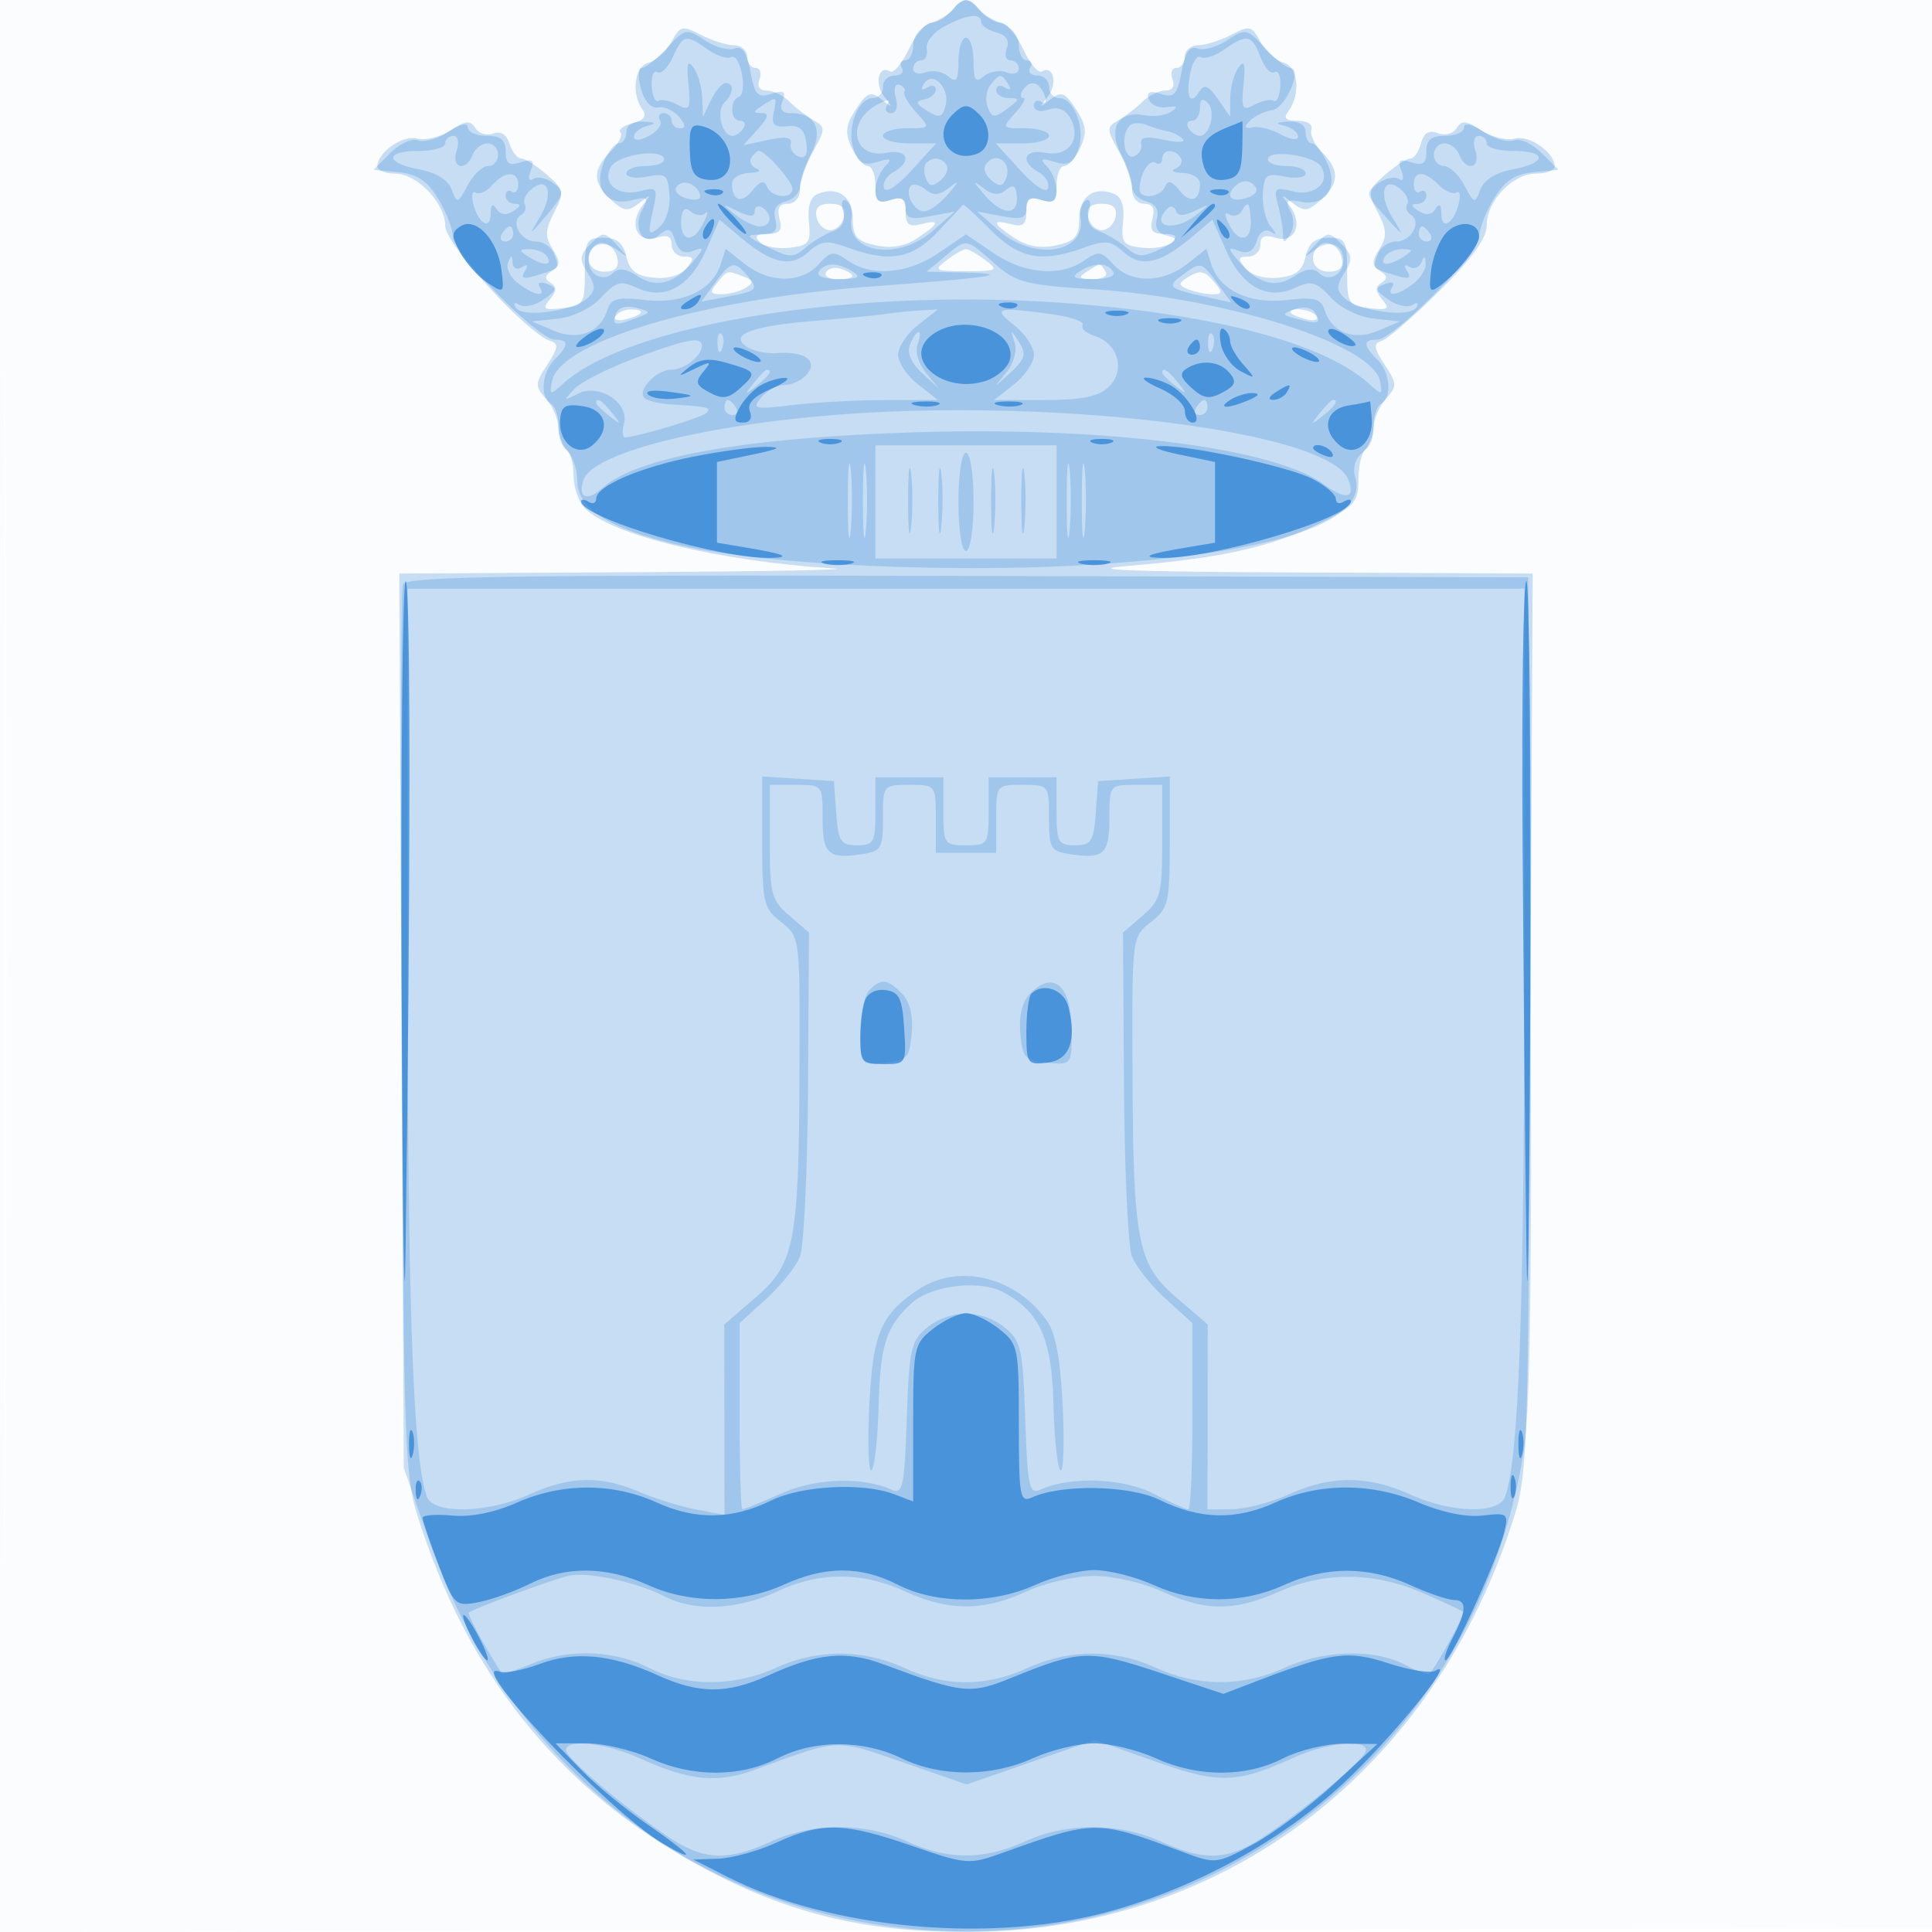
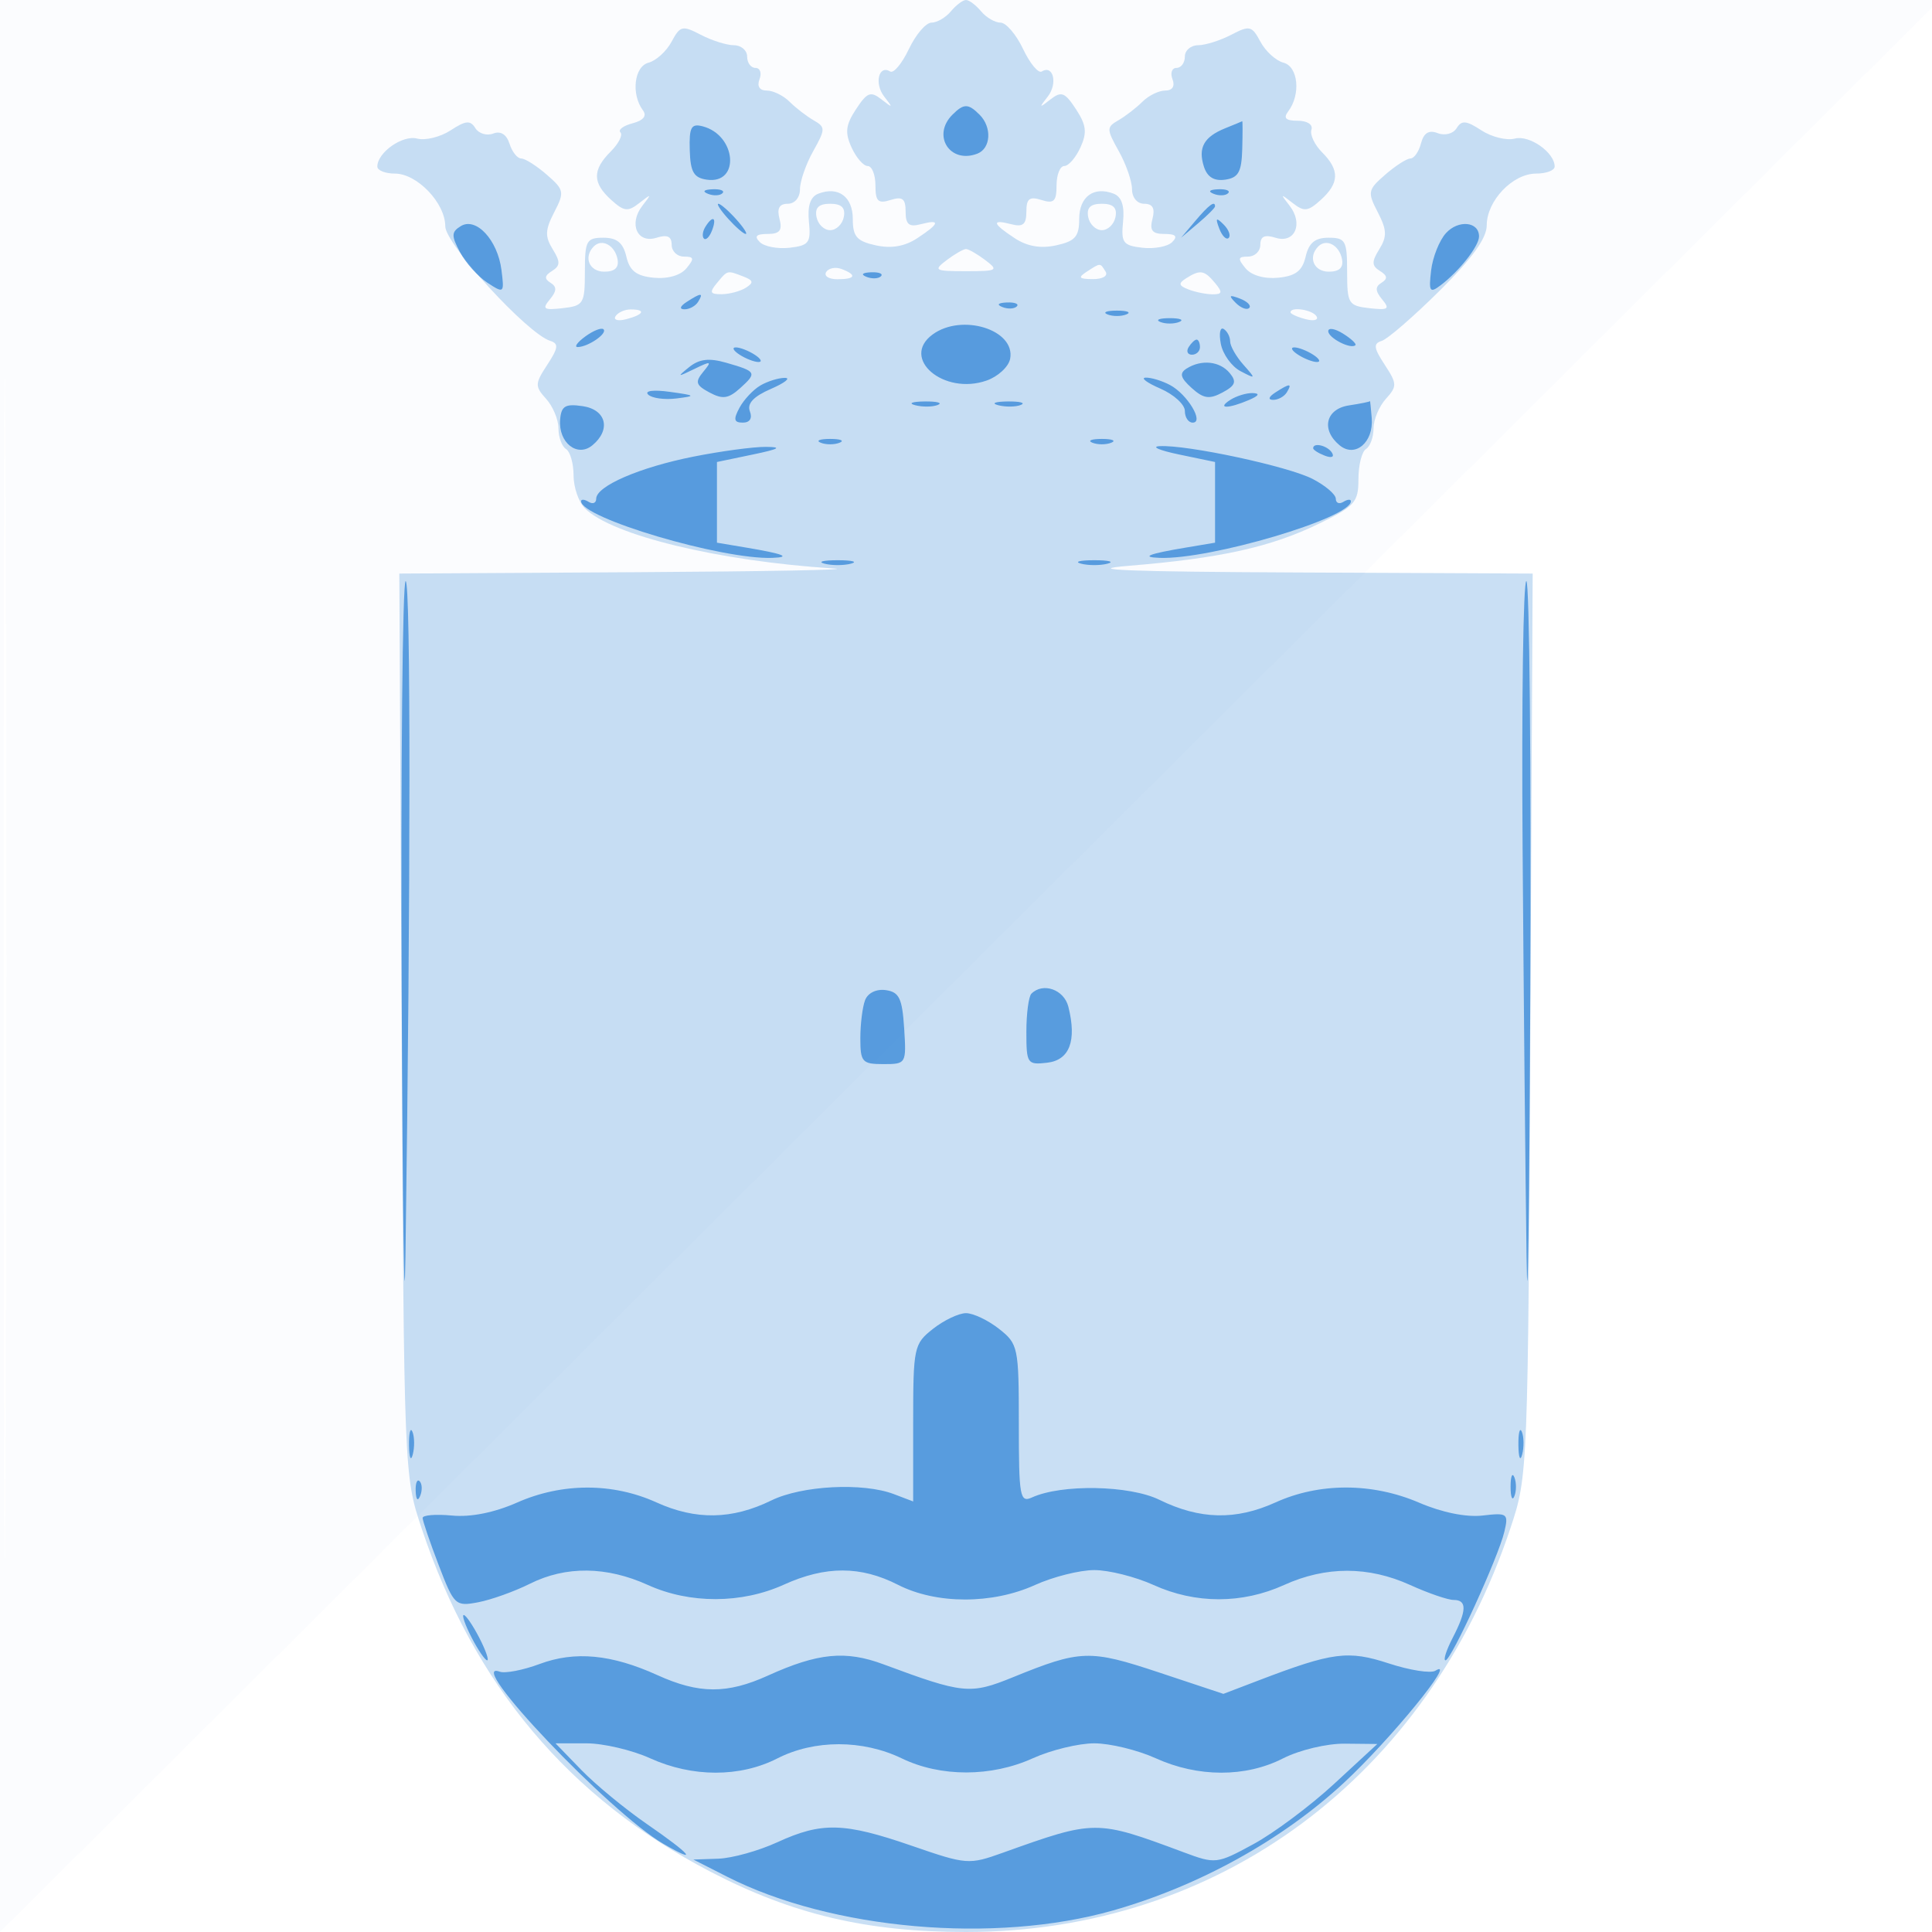
<svg xmlns="http://www.w3.org/2000/svg" width="256" height="256">
-   <path fill="#1976D2" fill-opacity=".016" fill-rule="evenodd" d="M0 128.004v128.004l128.25-.254 128.25-.254.254-127.75L257.008 0H0zm.485.496c0 70.4.119 99.053.265 63.672s.146-92.98 0-128S.485 58.1.485 128.5" />
+   <path fill="#1976D2" fill-opacity=".016" fill-rule="evenodd" d="M0 128.004v128.004L257.008 0H0zm.485.496c0 70.4.119 99.053.265 63.672s.146-92.98 0-128S.485 58.1.485 128.5" />
  <path fill="#1976D2" fill-opacity=".231" fill-rule="evenodd" d="M126 1.5c-.685.825-1.844 1.5-2.576 1.5-.731 0-2.076 1.571-2.987 3.491s-2.026 3.263-2.478 2.984c-1.529-.945-2.14 1.602-.795 3.319 1.192 1.522 1.154 1.564-.347.389-1.453-1.137-1.917-.96-3.392 1.291-1.374 2.097-1.489 3.09-.588 5.067.616 1.352 1.58 2.459 2.142 2.459S116 23.155 116 24.567c0 2.113.355 2.455 2 1.933 1.583-.503 2-.18 2 1.549 0 1.692.451 2.066 2 1.661 2.67-.698 2.522-.098-.459 1.855-1.665 1.091-3.443 1.396-5.5.944-2.509-.551-3.041-1.16-3.041-3.481 0-2.965-1.918-4.38-4.562-3.366-1.059.407-1.461 1.602-1.25 3.719.278 2.78 0 3.155-2.56 3.447-1.579.181-3.357-.157-3.95-.75-.771-.771-.478-1.078 1.028-1.078 1.614 0 1.985-.467 1.584-2-.364-1.391-.031-2 1.093-2 .928 0 1.617-.818 1.617-1.919 0-1.055.787-3.326 1.75-5.045 1.644-2.937 1.647-3.186.049-4.103-.935-.538-2.365-1.642-3.178-2.455S102.45 12 101.603 12c-.958 0-1.323-.567-.965-1.5.317-.825.078-1.5-.531-1.5S99 8.325 99 7.5s-.787-1.503-1.75-1.506-2.939-.627-4.393-1.385c-2.437-1.272-2.738-1.2-3.873.922-.678 1.265-2.052 2.515-3.054 2.777-1.901.497-2.328 4.187-.732 6.32.546.729.057 1.333-1.383 1.71-1.225.321-1.947.863-1.605 1.206s-.239 1.485-1.293 2.539c-2.441 2.441-2.424 4.149.064 6.4 1.715 1.552 2.219 1.606 3.75.405 1.605-1.259 1.642-1.227.407.349-1.881 2.399-.713 5.08 1.857 4.265 1.425-.453 2.005-.183 2.005.931 0 .862.73 1.567 1.622 1.567 1.353 0 1.409.258.336 1.551-.779.939-2.49 1.432-4.334 1.25-2.305-.228-3.187-.909-3.63-2.801-.427-1.829-1.243-2.5-3.039-2.5-2.243 0-2.455.389-2.455 4.5 0 4.238-.171 4.52-2.943 4.835-2.515.286-2.763.118-1.701-1.161.928-1.119.95-1.676.086-2.21-.843-.521-.789-.942.201-1.558 1.109-.69 1.125-1.219.089-2.891-1.04-1.677-1.003-2.557.203-4.89 1.385-2.677 1.326-2.972-.989-4.985C71.092 21.963 69.569 21 69.06 21s-1.204-.877-1.544-1.949c-.396-1.248-1.176-1.735-2.168-1.354-.852.327-1.916.002-2.364-.722-.659-1.067-1.279-1.012-3.271.294-1.352.886-3.349 1.378-4.437 1.093C53.34 17.856 50 20.203 50 22.071c0 .511 1.047.929 2.326.929C55.27 23 59 26.902 59 29.981c0 2.351 10.889 14.242 13.903 15.183 1.151.36 1.083.928-.381 3.163-1.654 2.523-1.665 2.857-.154 4.527.898.992 1.632 2.754 1.632 3.916s.45 2.39 1 2.73 1 1.909 1 3.488.675 3.544 1.499 4.368c3.582 3.582 17.802 7.016 33.001 7.97 2.75.172-9.082.395-26.294.494L52.912 76l.309 59.75c.308 59.528.318 59.776 2.643 66.75 6.93 20.788 19.513 35.75 38.275 45.511C105.034 253.68 114.869 256 128 256c33.488 0 61.138-20.506 72.136-53.5 2.325-6.974 2.335-7.222 2.643-66.75l.309-59.75-31.294-.143c-22.342-.101-28.679-.357-22.154-.893 12.066-.992 18.734-2.469 25.11-5.563 4.79-2.325 5.25-2.843 5.25-5.916 0-1.852.45-3.645 1-3.985s1-1.569 1-2.73.734-2.924 1.632-3.916c1.511-1.67 1.5-2.004-.154-4.527-1.464-2.235-1.532-2.803-.381-3.163.771-.241 4.216-3.226 7.653-6.634 4.318-4.282 6.25-6.963 6.25-8.675 0-3.25 3.439-6.855 6.539-6.855 1.354 0 2.461-.418 2.461-.929 0-1.868-3.34-4.215-5.276-3.709-1.088.285-3.085-.207-4.437-1.093-1.992-1.306-2.612-1.361-3.271-.294-.461.745-1.549 1.035-2.508.667-1.178-.453-1.853-.04-2.217 1.354-.288 1.102-.918 2.004-1.4 2.004s-1.983.963-3.337 2.14c-2.315 2.013-2.374 2.308-.989 4.985 1.206 2.333 1.243 3.213.203 4.89-1.036 1.672-1.02 2.201.089 2.891.99.616 1.044 1.037.201 1.558-.864.534-.842 1.091.086 2.21 1.062 1.279.814 1.447-1.701 1.161-2.772-.315-2.943-.597-2.943-4.835 0-4.111-.212-4.5-2.455-4.5-1.796 0-2.612.671-3.039 2.5-.443 1.892-1.325 2.573-3.63 2.801-1.844.182-3.555-.311-4.334-1.25-1.073-1.293-1.017-1.551.336-1.551.892 0 1.622-.705 1.622-1.567 0-1.114.58-1.384 2.005-.931 2.57.815 3.738-1.866 1.857-4.265-1.235-1.576-1.198-1.608.407-.349 1.531 1.201 2.035 1.147 3.75-.405 2.46-2.226 2.506-3.958.169-6.295-.997-.997-1.635-2.347-1.417-3 .226-.678-.552-1.188-1.81-1.188-1.602 0-1.947-.342-1.26-1.25 1.684-2.227 1.322-5.931-.631-6.442-1.002-.262-2.376-1.512-3.054-2.777-1.135-2.122-1.436-2.194-3.873-.922-1.454.758-3.43 1.381-4.393 1.385-.963.003-1.75.681-1.75 1.506s-.498 1.5-1.107 1.5-.848.675-.531 1.5c.358.933-.007 1.5-.965 1.5-.847 0-2.205.665-3.018 1.478s-2.243 1.917-3.178 2.455c-1.598.917-1.595 1.166.049 4.103.963 1.719 1.75 3.99 1.75 5.045 0 1.101.689 1.919 1.617 1.919 1.124 0 1.457.609 1.093 2-.401 1.533-.03 2 1.584 2 1.506 0 1.799.307 1.028 1.078-.593.593-2.371.931-3.95.75-2.56-.292-2.838-.667-2.56-3.447.211-2.117-.191-3.312-1.25-3.719-2.644-1.014-4.562.401-4.562 3.366 0 2.321-.532 2.93-3.041 3.481-2.057.452-3.835.147-5.5-.944-2.981-1.953-3.129-2.553-.459-1.855 1.549.405 2 .031 2-1.661 0-1.729.417-2.052 2-1.549 1.645.522 2 .18 2-1.933 0-1.412.46-2.567 1.021-2.567.562 0 1.526-1.107 2.142-2.459.901-1.977.786-2.97-.588-5.067-1.475-2.251-1.939-2.428-3.392-1.291-1.501 1.175-1.539 1.133-.347-.389 1.345-1.717.734-4.264-.795-3.319-.452.279-1.567-1.064-2.478-2.984S133.307 3 132.576 3s-1.891-.675-2.576-1.5-1.585-1.5-2-1.5-1.315.675-2 1.5m-17.81 27.25c.186.962 1 1.75 1.81 1.75s1.624-.788 1.81-1.75c.236-1.228-.304-1.75-1.81-1.75s-2.046.522-1.81 1.75m36 0c.186.962 1 1.75 1.81 1.75s1.624-.788 1.81-1.75c.236-1.228-.304-1.75-1.81-1.75s-2.046.522-1.81 1.75m-65.502 3.896C77.272 34.061 78.073 36 80.073 36c1.398 0 1.968-.543 1.75-1.667-.357-1.841-2.064-2.759-3.135-1.687m96 0c-1.416 1.415-.615 3.354 1.385 3.354 1.398 0 1.968-.543 1.75-1.667-.357-1.841-2.064-2.759-3.135-1.687m-49.247 1.822c-1.799 1.361-1.612 1.468 2.559 1.468s4.358-.107 2.559-1.468C129.491 33.661 128.34 33 128 33s-1.491.661-2.559 1.468m-15.968 1.576c-.325.526.336.956 1.468.956 2.415 0 2.658-.556.591-1.349-.807-.31-1.734-.133-2.059.393M144 36c-1.207.78-1.049.972.809.985 1.288.008 2.036-.427 1.691-.985-.743-1.202-.639-1.202-2.5 0m-49 1.5c-1.031 1.243-.924 1.497.628 1.485 1.029-.009 2.472-.396 3.206-.861 1.064-.675.997-.975-.332-1.485-2.185-.838-2.068-.867-3.502.861m62.166-.624c-1.064.675-.997.975.332 1.485.916.351 2.359.639 3.206.639 1.256 0 1.311-.277.296-1.5-1.423-1.714-1.972-1.804-3.834-.624m-75.608 5.031c-.309.498.34.671 1.441.383 2.335-.611 2.63-1.29.56-1.29-.793 0-1.693.408-2.001.907M171 41.383c0 .211.901.619 2.001.907 1.101.288 1.75.115 1.441-.383-.538-.871-3.442-1.313-3.442-.524" />
-   <path fill="#1976D2" fill-opacity=".217" fill-rule="evenodd" d="M126.462 1.062c-.361.584-1.738 1.472-3.059 1.975-1.445.549-2.403 1.72-2.403 2.938C121 7.089 120.523 8 119.941 8s-.781.45-.441 1-.084 1-.941 1-1.559.675-1.559 1.5-.603 1.5-1.339 1.5c-2.006 0-3.533 4.114-2.532 6.819.677 1.83 1.334 2.176 3.114 1.638 1.842-.556 2.027-.44 1.007.631-.687.721-1.25 2.152-1.25 3.179 0 1.413.487 1.713 2 1.233 1.462-.464 2-.18 2 1.058 0 1.367.624 1.575 3.25 1.084l3.25-.609-2.806 2.484c-4.673 4.136-11.649 3.059-10.871-1.678.15-.914-.157-1.927-.682-2.252-.54-.333-.728.275-.434 1.399.351 1.345-.084 2.205-1.344 2.654-1.024.365-2.659 1.348-3.632 2.184-1.585 1.363-2.105 1.354-5-.088-2.947-1.466-3.023-1.614-.864-1.672 1.825-.049 2.252-.501 1.866-1.978-.339-1.296.107-2.072 1.383-2.406 1.036-.271 1.884-1.158 1.884-1.972s.656-2.745 1.459-4.291c1.647-3.175.592-5.417-2.55-5.417-1.289 0-1.659-.488-1.226-1.615.489-1.276.178-1.476-1.477-.95-1.799.571-2.193.152-2.774-2.945-.481-2.565-1.091-3.451-2.107-3.061-.786.302-2.564-.194-3.949-1.102-2.425-1.589-2.613-1.551-4.988 1.011C87.03 7.802 85.526 9 85.046 9s-.533 1.238-.117 2.75c.46 1.676 1.351 2.647 2.28 2.487.838-.145 2.089.418 2.78 1.25.863 1.039.905 1.513.133 1.513-.617 0-1.122-.45-1.122-1s-.477-1-1.059-1-.795.427-.472.95-.326 1.438-1.441 2.035c-1.213.649-2.028.699-2.028.124 0-.53.787-1.168 1.75-1.42 1.317-.344 1.193-.486-.5-.573-1.385-.071-2.25.461-2.25 1.384 0 .825-.461 1.5-1.025 1.5s-1.473 1.18-2.021 2.622c-1.307 3.437.464 5.741 3.774 4.91 2.064-.518 2.248-.355 1.394 1.24-1.394 2.605.206 5.031 2.218 3.361 1.227-1.019 1.604-.883 2.127.763.435 1.372 1.17 1.802 2.334 1.366 1.502-.563 1.534-.434.281 1.105-2.594 3.187-5.003 3.915-7.514 2.269-1.602-1.049-2.616-1.188-3.346-.458C79.959 37.441 78 36.42 78 34.5c0-2.121 1.896-2.816 3.794-1.391 1.522 1.143 1.517 1.076-.044-.628-1.659-1.81-1.84-1.82-3.48-.179-1.481 1.48-1.54 2.036-.413 3.841 1.093 1.75 1.09 2.323-.019 3.358-1.846 1.722-8.634 2.638-9.474 1.279-.402-.651-.209-.802.48-.377.634.392 2.074.068 3.199-.721 1.768-1.238 1.83-1.517.45-2.046-.925-.355-1.34-.197-.986.375.88 1.424-.698 1.159-2.861-.479-1.02-.773-1.618-1.996-1.329-2.719.431-1.077.539-1.078.604-.004.044.727.592.992 1.234.596.75-.464.881-.272.374.548-.584.945-.184 1.078 1.596.53 3.059-.942 3.032-.909 2.292-2.84C73.07 32.739 71.982 32 71 32c-2.007 0-3.439-2.611-1.94-3.537.535-.331.745-.969.467-1.419-.278-.449.125-1.34.895-1.979 2.249-1.867 2.99.627 1.109 3.729-1.524 2.512-1.459 2.491.912-.294 2.32-2.726 2.403-3.111.908-4.218-.905-.67-2.106-.934-2.668-.586-.628.388-.766-.036-.359-1.097.53-1.382.263-1.603-1.33-1.097-1.553.493-1.994.176-1.994-1.435C67 18.529 66.36 18 64.5 18c-1.375 0-2.5-.502-2.5-1.115 0-.671-1.027-.442-2.581.576-1.419.93-3.229 1.442-4.022 1.138s-2.445.449-3.67 1.674L49.5 22.5l3.306.318c2.461.236 3.801 1.13 5.246 3.5 1.067 1.75 1.942 4.008 1.944 5.018C60.001 33.516 71.355 45 73.507 45c1.892 0 1.89.746-.007 2.643-1.71 1.71-1.986 4.939-.5 5.857.55.34 1 1.626 1 2.859s.563 2.806 1.25 3.497 1.25 2.445 1.25 3.899c0 3.772 4.653 6.557 14.513 8.687 10.928 2.361 34.114 3.462 51.987 2.468 25.379-1.411 38.497-5.617 36.56-11.721-.357-1.126.019-2.424.917-3.17.838-.695 1.523-2.307 1.523-3.582 0-1.276.45-2.597 1-2.937 1.486-.918 1.21-4.147-.5-5.857-1.897-1.897-1.899-2.643-.007-2.643 2.152 0 13.506-11.484 13.511-13.664.002-1.01.877-3.268 1.944-5.018 1.445-2.37 2.785-3.264 5.246-3.5l3.306-.318-2.227-2.227c-1.225-1.225-2.876-1.979-3.67-1.674-.793.304-2.603-.208-4.022-1.138-1.554-1.018-2.581-1.247-2.581-.576 0 .613-1.125 1.115-2.5 1.115-1.86 0-2.5.529-2.5 2.067 0 1.611-.441 1.928-1.994 1.435-1.593-.506-1.86-.285-1.33 1.097.407 1.061.269 1.485-.359 1.097-.562-.348-1.813-.054-2.779.653-1.643 1.201-1.583 1.476.916 4.218 2.633 2.889 2.649 2.893 1.023.227-1.889-3.099-1.151-5.598 1.101-3.729.77.639 1.173 1.53.895 1.979s-.068 1.088.467 1.419c1.499.926.067 3.537-1.94 3.537-.982 0-2.07.739-2.417 1.643-.74 1.931-.767 1.898 2.292 2.84 1.78.548 2.18.415 1.596-.53-.485-.784-.375-1.012.289-.601.588.363 1.297.095 1.576-.596.373-.925.527-.89.585.134.043.764-.708 1.987-1.671 2.718-2.073 1.574-3.62 1.8-2.757.403.354-.572-.061-.73-.986-.375-1.38.529-1.318.808.45 2.046 1.125.789 2.565 1.113 3.199.721.689-.425.882-.274.48.377-.84 1.359-7.628.443-9.474-1.279-1.109-1.035-1.112-1.608-.019-3.358 1.127-1.805 1.068-2.361-.413-3.841-1.64-1.641-1.821-1.631-3.48.179-1.561 1.704-1.566 1.771-.044.628 1.898-1.425 3.794-.73 3.794 1.391 0 1.92-1.959 2.941-3.222 1.678-.73-.73-1.744-.591-3.346.458-2.511 1.646-4.92.918-7.514-2.269-1.253-1.539-1.221-1.668.281-1.105 1.157.433 1.897.01 2.322-1.328.369-1.164 1.103-1.675 1.801-1.257.898.539.902.364.016-.735-.639-.793-1.089-2.713-1-4.266.145-2.522.456-2.765 2.912-2.275 1.512.302 2.75.11 2.75-.426S171.875 22 170.5 22s-2.5-.398-2.5-.884c0-1.386 6.112-.552 7.048.961 1.305 2.112-.9 3.998-3.818 3.266-2.297-.577-2.479-.408-1.899 1.76.353 1.318.655 3.072.671 3.897.025 1.294.154 1.302.944.054.537-.849.549-2.13.028-3.103-.726-1.356-.476-1.578 1.38-1.224 3.327.636 5.016-1.821 3.515-5.115-.654-1.437-1.568-2.612-2.03-2.612s-.839-.675-.839-1.5c0-.923-.865-1.455-2.25-1.384-1.693.087-1.817.229-.5.573.963.252 1.75.89 1.75 1.42 0 .531-1.006.405-2.25-.284-1.238-.684-2.925-1.113-3.75-.951-1.115.218-1.213-.003-.381-.86.616-.634 1.944-1.274 2.952-1.422 1.81-.265 4.08-5.592 2.383-5.592-.48 0-1.984-1.198-3.342-2.662-2.375-2.562-2.563-2.6-4.988-1.011-1.385.908-3.163 1.404-3.949 1.102-1.016-.39-1.626.496-2.107 3.061-.577 3.077-.982 3.513-2.741 2.955-1.484-.471-1.931-.274-1.592.7.26.745 1.326 1.224 2.369 1.063 1.385-.213 1.542-.051.581.599-.723.49-2.325.698-3.56.462-3.433-.657-4.859 1.725-3.084 5.148.803 1.546 1.459 3.477 1.459 4.291s.848 1.701 1.884 1.972c1.237.323 1.72 1.118 1.407 2.315-.313 1.198.155 1.967 1.366 2.244 1.553.355 1.411.63-.903 1.75-2.337 1.131-3.007 1.104-4.5-.178-.965-.829-2.593-1.806-3.617-2.171-1.26-.449-1.695-1.309-1.344-2.654.294-1.124.106-1.732-.434-1.399-.525.325-.832 1.338-.682 2.252.778 4.737-6.198 5.814-10.871 1.678l-2.806-2.484 3.25.609c2.626.491 3.25.283 3.25-1.084 0-1.238.538-1.522 2-1.058 1.513.48 2 .18 2-1.233 0-1.027-.562-2.458-1.25-3.179-1.02-1.071-.835-1.187 1.007-.631 1.78.538 2.437.192 3.114-1.638 1.001-2.705-.526-6.819-2.532-6.819-.736 0-1.339-.675-1.339-1.5s-.702-1.5-1.559-1.5-1.281-.45-.941-1 .141-1-.441-1S135 7.089 135 5.975c0-1.218-.958-2.389-2.403-2.938-1.321-.503-2.698-1.391-3.059-1.975-.84-1.359-2.236-1.359-3.076 0M125 3.58c-1.375.761-2.368 2.067-2.206 2.902S122.618 8 122.044 8 121 8.498 121 9.107c0 .611.728.828 1.627.483.894-.344 2.244-.112 3 .515 1.114.925 1.373.551 1.373-1.983 0-1.717.45-3.122 1-3.122s1 1.405 1 3.122c0 2.534.259 2.908 1.373 1.983.756-.627 2.106-.859 3-.515.899.345 1.627.128 1.627-.483A1.11 1.11 0 0 0 133.893 8c-.609 0-.832-.717-.496-1.593q.612-1.593-1.393-2.116C130.902 4.003 130 3.369 130 2.883c0-1.226-2.038-.943-5 .697M89.156 7.556c-.64 1.406-1.565 2.309-2.054 2.007s-.825.529-.746 1.848.472 2.194.873 1.947c.401-.248 1.545-.014 2.541.519 1.618.866 1.773.578 1.456-2.704-.269-2.784-.101-3.31.694-2.173.577.825 1.087 2.625 1.132 4l.083 2.5 1.085-2.25c.597-1.238 1.467-2.25 1.933-2.25 1.162 0 1.064 1.383-.186 2.633C94.86 14.74 95.666 18 97.048 18c.459 0 1.112-.45 1.452-1s.141-1-.441-1c-1.297 0-1.417-2.703-.141-3.167.504-.183.678-1.565.385-3.071-.292-1.506-.929-2.493-1.416-2.192s-1.884-.155-3.108-1.012c-2.945-2.063-3.259-1.995-4.623.998m73.065-.998c-1.224.857-2.622 1.312-3.108 1.012s-1.121.686-1.41 2.192c-.601 3.124.016 4.312 1.223 2.357.627-1.014 1.198-.78 2.446 1.002L163 15.445l.015-2.472c.009-1.36.488-3.148 1.065-3.973.795-1.137.963-.611.694 2.173-.317 3.282-.162 3.57 1.456 2.704.996-.533 2.14-.767 2.541-.519.401.247.794-.629.873-1.947s-.259-2.149-.752-1.844-1.334-.599-1.869-2.007c-1.133-2.98-1.784-3.116-4.802-1.002m-39.786 4.548c-.472.763-.321.942.41.489.635-.392 1.155-.269 1.155.273s-.69 1.131-1.534 1.309c-1.247.263-1.173.546.398 1.518 1.63 1.008 2.01.896 2.431-.714.61-2.333-1.737-4.693-2.86-2.875m8.811.144c-.549.688-.717 2.004-.372 2.926.551 1.475.858 1.505 2.567.25 1.689-1.241 1.721-1.426.25-1.426-.93 0-1.691-.477-1.691-1.059s.52-.738 1.155-.346c.715.443.883.275.44-.44-.897-1.453-1.12-1.444-2.349.095m-12.551 1.693c.318 1.215.057 2.057-.637 2.057-.647 0-.87-.495-.496-1.1.493-.797.121-.8-1.354-.011-4.162 2.227-3.177 7.21 1.257 6.363 2.842-.544 3.439 1.143.906 2.56-.896.502-1.448 1.457-1.226 2.122.236.71 1.746-.266 3.653-2.362L124.049 19h-3.525c-1.938 0-3.524-.45-3.524-1s1.42-1 3.155-1c3.144 0 3.148-.007 1.25-2.105-1.048-1.158-1.759-2.384-1.58-2.725s-.123-.769-.671-.952c-.554-.185-.757.583-.459 1.725M135.5 12c-.34.55-.297 1 .096 1s-.101.9-1.096 2c-1.774 1.96-1.747 2 1.345 2 1.735 0 3.155.45 3.155 1s-1.586 1-3.524 1h-3.525l3.251 3.572c1.907 2.096 3.417 3.072 3.653 2.362.222-.665-.33-1.62-1.226-2.122-2.528-1.414-1.937-3.104.896-2.562 3.047.582 4.792-1.788 3.329-4.522-.653-1.22-1.618-1.62-2.915-1.209-1.135.361-1.939.149-1.939-.511 0-.619.445-.851.989-.515.566.35.734-.051.393-.941-.68-1.772-1.975-2.02-2.882-.552M101 14c-1.22.789-1.238.972-.095.985 1.053.011.928.547-.5 2.14L98.5 19.25l3.279-.711c2.343-.508 3.199-.365 3 .5-.154.666.321 1.43 1.055 1.697.924.337 1.23-.24.997-1.875-.25-1.748-.905-2.302-2.522-2.134-1.691.176-2.099-.22-1.805-1.75.439-2.276.473-2.254-1.504-.977m58 .3c0 .935-.477 1.7-1.059 1.7s-.781.45-.441 1 .993 1 1.452 1c1.382 0 2.188-3.26 1.081-4.367-.711-.711-1.033-.502-1.033.667m-9.302 2.336c-1.222 1.221-.769 4.557.552 4.072.688-.252 1.125-1.003.971-1.669-.198-.864.661-1.009 3-.508 1.804.386 2.928.337 2.5-.11s-1.328-.906-2-1.02-1.92-.49-2.773-.835c-.854-.346-1.866-.314-2.25.07M59 19c0 .55-1.575 1-3.5 1-4.548 0-4.514 1.587.053 2.444 2.251.422 3.825 1.402 4.296 2.676.707 1.913.81 1.886 2.116-.555C62.72 23.154 63.937 22 64.669 22S66 21.325 66 20.5s-.627-1.5-1.393-1.5-1.652.675-1.969 1.5c-.879 2.291-2.876 1.825-2.138-.5.364-1.147.18-2-.433-2-.587 0-1.067.45-1.067 1m136.5 1c.738 2.325-1.259 2.791-2.138.5-.317-.825-1.203-1.5-1.969-1.5S190 19.675 190 20.5s.599 1.5 1.331 1.5 1.949 1.154 2.704 2.565c1.306 2.441 1.409 2.468 2.116.555.471-1.274 2.045-2.254 4.296-2.676 4.567-.857 4.601-2.444.053-2.444-1.925 0-3.5-.45-3.5-1s-.48-1-1.067-1c-.613 0-.797.853-.433 2M80.926 22.145c-1.187 2.209 1.003 3.948 3.988 3.167 2.17-.567 2.264-.4 1.567 2.773-.66 3.006-.568 3.232.842 2.062.911-.756 1.497-2.583 1.38-4.303-.183-2.695-.474-2.935-2.953-2.441-1.513.301-2.75.108-2.75-.428S84.125 22 85.5 22s2.5-.385 2.5-.856c0-1.563-6.166-.691-7.074 1.001m18.627-1.23c-.311.503 0 1.142.691 1.421.691.278.243.542-.994.585S97 23.6 97 24.333c0 2.294 1.244 2.707 2.714.901 1.03-1.265 1.553-1.396 1.932-.484.618 1.485 3.354 1.688 3.354.25 0-.979-3.571-5-4.441-5-.243 0-.695.412-1.006.915m54.447.144c0 .582-.403.81-.895.506-.853-.528-2.105 1.564-2.105 3.517 0 1.378 2.755 1.105 3.354-.332.379-.912.902-.781 1.932.484 1.47 1.806 2.714 1.393 2.714-.901 0-.733-1.012-1.369-2.25-1.412s-1.685-.307-.994-.585c.691-.279 1.002-.918.691-1.421-.774-1.254-2.447-1.155-2.447.144m-31.264.539c-.329.329-.352 1.24-.05 2.025.418 1.09.872 1.158 1.92.289.754-.626 1.125-1.538.824-2.025-.633-1.024-1.831-1.152-2.694-.289m7.834.289c-.301.487.07 1.399.824 2.025 1.048.869 1.502.801 1.92-.289.855-2.227-1.514-3.727-2.744-1.736M65.19 24.56c-.72.816-1.691 1.248-2.157.961s-.609.384-.319 1.493c.702 2.685 2.282 3.574 2.301 1.295.011-1.212.267-1.414.777-.612.502.79 1.263.88 2.234.266.997-.63 1.069-.937.224-.948-.687-.008-1.25-.492-1.25-1.074s.375-.827.833-.544c.459.283.834-.14.834-.941 0-1.863-1.788-1.809-3.477.104m122.143-.104c0 .801.375 1.224.834.941s.833-.038.833.544-.562 1.066-1.25 1.074c-.845.011-.773.318.224.948.971.614 1.732.524 2.234-.266.51-.802.766-.6.777.612.019 2.279 1.599 1.39 2.301-1.295.29-1.109.156-1.787-.299-1.506s-1.505-.169-2.335-.999c-1.91-1.91-3.319-1.932-3.319-.053m-97.73.378c-.319.516.34 1.179 1.465 1.474 1.246.325 1.902.101 1.677-.574-.502-1.504-2.428-2.056-3.142-.9m31.124-.228c-.916.917.343 3.394 1.725 3.394.681 0 2.095-1.005 3.143-2.233 1.551-1.817 1.58-1.981.155-.877-1.301 1.007-2.094 1.069-3.092.241-.738-.612-1.607-.849-1.931-.525m9.678 1.161c2.348 2.752 4.521 2.895 4.324.284-.111-1.473-.462-1.688-1.438-.878-.932.774-1.778.695-3.041-.283-1.425-1.104-1.396-.94.155.877m33.262-1.1c-1.309 1.308-.634 2.137 1.322 1.626 1.094-.286 1.742-.919 1.441-1.407-.65-1.051-1.837-1.146-2.763-.219m-73.394 4.364c-.218 2.891 1.464 3.337 2.812.747.652-1.253.829-1.944.392-1.537s-1.303.318-1.926-.199c-.773-.642-1.179-.328-1.278.989m7.168-.586c1.068.855 2.53 1.555 3.25 1.555 1.543 0 1.742-1.614.309-2.5-.55-.34-1-.126-1 .476 0 .791-.623.792-2.25.004-2.161-1.047-2.173-1.029-.309.465m26.895 2.182c-3.452 3.679-6.374 4.212-11.979 2.185-2.815-1.018-3.565-.933-5.249.59-2.307 2.088-4.825 1.548-8.944-1.918l-2.826-2.377-1.771 4.014c-2.153 4.88-5.456 6.706-9.115 5.039-2.225-1.014-2.831-.854-4.791 1.261-1.304 1.407-3.693 2.578-5.703 2.796l-3.458.376 2.815 1.203c3.256 1.393 6.205.291 7.145-2.669.499-1.572 1.315-1.794 5.048-1.373 4.98.561 8.895-1.298 9.989-4.743l.648-2.042 2.562 2.015c3.255 2.56 7.472 2.581 9.764.048 1.604-1.773 1.99-1.822 3.878-.5 3.116 2.182 7.908 1.783 12.011-1.002l3.64-2.47 3.64 2.47c4.103 2.785 8.895 3.184 12.011 1.002 1.888-1.322 2.274-1.273 3.878.5 2.292 2.533 6.509 2.512 9.764-.048l2.562-2.015.648 2.042c1.094 3.445 5.009 5.304 9.989 4.743 3.733-.421 4.549-.199 5.048 1.373.94 2.96 3.889 4.062 7.145 2.669l2.815-1.203-3.458-.376c-2.01-.218-4.399-1.389-5.703-2.796-1.96-2.115-2.566-2.275-4.791-1.261-3.659 1.667-6.962-.159-9.115-5.039l-1.771-4.014-2.826 2.377c-4.119 3.466-6.637 4.006-8.944 1.918-1.684-1.523-2.434-1.608-5.249-.59-5.628 2.035-8.542 1.489-12.343-2.312-1.925-1.925-3.567-3.443-3.65-3.373s-1.574 1.645-3.314 3.5m30.393-3.023c-2.481 2.481.865 3.216 3.83.841 1.878-1.505 1.87-1.521-.228-.508-1.516.731-2.276.729-2.521-.007-.193-.58-.68-.727-1.081-.326m9.761.412a1.21 1.21 0 0 1-1.659.38c-.618-.382-.57.223.119 1.511 1.338 2.5 2.99 1.948 2.774-.927-.17-2.252-.351-2.393-1.234-.964M66.5 31c-.34.55-.141 1 .441 1S68 31.55 68 31s-.198-1-.441-1-.719.45-1.059 1M188 31c0 .55.477 1 1.059 1s.781-.45.441-1-.816-1-1.059-1-.441.45-.441 1m-62.861 3.033L122.778 36l4.861.116c7.015.167 3.759.662-12.139 1.843-22.345 1.66-41.356 7.295-42.355 12.554-.358 1.885-.28 1.9 1.516.284 8.721-7.846 38.11-12.613 65.847-10.682 19.95 1.389 34.828 5.281 40.831 10.682 1.796 1.616 1.874 1.601 1.516-.284-.923-4.859-20.298-11.052-38.145-12.194-8.875-.567-10.091-.891-13-3.457-3.798-3.349-3.579-3.321-6.571-.829M70 34c1.958 1.266 3.282 1.266 2.5 0-.34-.55-1.379-.993-2.309-.985-1.457.014-1.484.15-.191.985m113.5 0c-.782 1.266.542 1.266 2.5 0 1.293-.835 1.266-.971-.191-.985-.93-.008-1.969.435-2.309.985m-88.783 3.513-1.783 2.45 3.283-.625c4.164-.793 4.336-.966 2.803-2.814-1.679-2.023-2.198-1.904-4.303.989M108.5 36c-.365.591.736.994 2.691.985 2.504-.012 2.944-.251 1.809-.985-1.944-1.256-3.724-1.256-4.5 0m34.5 0c-1.135.734-.695.973 1.809.985 1.955.009 3.056-.394 2.691-.985-.776-1.256-2.556-1.256-4.5 0m13.597.504c-2.055 1.555-1.839 1.726 3.728 2.95l2.826.622-1.826-2.507c-2.133-2.929-2.235-2.952-4.728-1.065m-75.001 5.107c-.588 1.532-.054 1.623 2.85.487 1.875-.734 1.868-.783-.185-1.319-1.318-.345-2.335-.027-2.665.832m89.958-.643c-1.798.643-1.763.744.456 1.324 2.774.726 3.148.566 2.186-.934-.386-.602-1.563-.775-2.642-.39m-54.054.616c-1.1.171-5.397.59-9.548.93-8.463.694-11.432 1.844-8.952 3.469.825.54 2.638.902 4.029.804 3.628-.256 5.386 1.008 3.897 2.802-.644.776-1.961 1.411-2.926 1.411s-2.373.749-3.128 1.664c-1.26 1.529-.924 1.611 4.128 1.009 3.025-.361 8.598-.66 12.385-.664L124.27 53l-2.635-2.073C120.186 49.788 119 48.02 119 47s1.186-2.788 2.635-3.927L124.27 41l-2.385.136c-1.312.075-3.285.276-4.385.448m16.865 1.489C135.814 44.212 137 45.98 137 47s-1.186 2.788-2.635 3.927L131.73 53h6.677c4.99 0 7.142-.442 8.519-1.75 2.252-2.14 1.248-5.743-1.876-6.734-1.143-.363-1.858-1.018-1.588-1.455.271-.438-1.586-1.08-4.125-1.428-7.316-1.003-7.873-.842-4.972 1.44m-39.286 2.51c.048 1.165.285 1.402.604.605.289-.722.253-1.585-.079-1.917s-.568.258-.525 1.312m25.489.1c-.411 1.072.172 2.434 1.606 3.75l2.252 2.067-1.737-2.105c-.973-1.179-1.459-2.83-1.106-3.75.347-.905.406-1.645.131-1.645s-.791.757-1.146 1.683m13.881-.288c.348 1.101-.128 2.776-1.138 4-1.705 2.066-1.694 2.066.588-.034 1.939-1.785 2.128-2.448 1.137-4-1.149-1.801-1.168-1.8-.587.034m25.63.188c.048 1.165.285 1.402.604.605.289-.722.253-1.585-.079-1.917s-.568.258-.525 1.312m-75.968 1.893c-3.513 1.305-7.113 3.134-8 4.065-1.496 1.572-1.461 1.616.484.623 2.778-1.417 6.805 1.199 6.085 3.953-.271 1.036-.197 1.863.164 1.839 1.852-.125 10.155-2.622 10.774-3.241.716-.715.24-.828-4.831-1.14-1.492-.092-3.018-.473-3.392-.847C84.394 51.727 86.975 49 88.922 49 90.675 49 93 47.176 93 45.8c0-1.257-2.011-.877-8.889 1.676m15.761 3.274c-1.243 1.586-1.208 1.621.378.378 1.666-1.307 2.195-2.128 1.372-2.128-.207 0-.995.788-1.75 1.75M154 49.378c0 .207.787.995 1.75 1.75 1.586 1.243 1.621 1.208.378-.378-1.307-1.666-2.128-2.195-2.128-1.372m-75 4c0 .207.787.995 1.75 1.75 1.586 1.243 1.621 1.208.378-.378C79.821 53.084 79 52.555 79 53.378M96 54c0 .55.477 1 1.059 1s.781-.45.441-1-.816-1-1.059-1-.441.45-.441 1m62.5 0c-.34.55-.141 1 .441 1S160 54.55 160 54s-.198-1-.441-1-.719.45-1.059 1m16.372.75c-1.243 1.586-1.208 1.621.378.378 1.666-1.307 2.195-2.128 1.372-2.128-.207 0-.995.788-1.75 1.75M109 55.117c-16.998 1.506-30.357 5.045-31.638 8.381-.909 2.37.386 3.04 2.384 1.232 4.537-4.106 18.171-6.614 40.254-7.406 25.593-.917 48.617 1.91 55.329 6.794 2.991 2.177 4.3 1.964 3.338-.543-2.512-6.546-39.951-11.091-69.667-8.458m3.343 11.383c.003 4.4.179 6.076.39 3.724s.209-5.952-.006-8-.388-.124-.384 4.276m2 0c.003 4.4.179 6.076.39 3.724s.209-5.952-.006-8-.388-.124-.384 4.276m1.657 0V74h24V59h-24zm25.343 0c.003 4.4.179 6.076.39 3.724s.209-5.952-.006-8-.388-.124-.384 4.276m2 0c.003 4.4.179 6.076.39 3.724s.209-5.952-.006-8-.388-.124-.384 4.276m-23.015 0c.005 3.85.185 5.302.402 3.228.216-2.075.213-5.225-.008-7s-.398-.078-.394 3.772m4 0c.005 3.85.185 5.302.402 3.228.216-2.075.213-5.225-.008-7s-.398-.078-.394 3.772m2.672 0c0 3.667.436 6.5 1 6.5s1-2.833 1-6.5-.436-6.5-1-6.5-1 2.833-1 6.5m4.328 0c.005 3.85.185 5.302.402 3.228.216-2.075.213-5.225-.008-7s-.398-.078-.394 3.772m4 0c.005 3.85.185 5.302.402 3.228.216-2.075.213-5.225-.008-7s-.398-.078-.394 3.772M53.391 77.423c-.273.712-.36 27.345-.194 59.186L53.5 194.5l3.309 9.5c9.327 26.774 30.368 45.495 56.823 50.557 42.015 8.038 81.747-20.106 88.313-62.557.803-5.196 1.067-24.088.857-61.5l-.302-54-74.306-.186c-60.02-.15-74.401.063-74.803 1.109m.626 50.827c.016 45.315.75 65.374 2.567 70.109.891 2.322 8.092 2.143 13.557-.337 5.348-2.427 9.421-2.531 14.487-.371 2.13.908 5.56 1.973 7.622 2.366l3.75.714-.015-12.615-.016-12.616 4.146-3.567c5.211-4.482 5.744-7.287 5.825-30.61.06-17.163.058-17.179-2.44-19.144-2.323-1.828-2.5-2.581-2.5-10.628v-8.661l4.75.305 4.75.305.307 4.25c.272 3.756.592 4.25 2.75 4.25 2.229 0 2.443-.395 2.443-4.5V103h9v4.5c0 4.333.111 4.5 3 4.5s3-.167 3-4.5V103h9v4.5c0 4.105.214 4.5 2.443 4.5 2.158 0 2.478-.494 2.75-4.25l.307-4.25 4.75-.305 4.75-.305v8.661c0 8.047-.177 8.8-2.5 10.628-2.498 1.965-2.5 1.981-2.44 19.144.081 23.323.614 26.128 5.825 30.61l4.146 3.567-.016 12.25L160 200l3.25-.022c1.787-.012 5.212-.912 7.609-2 5.496-2.494 10.437-2.48 16 .044 5.437 2.467 11.675 2.634 12.557.337 1.817-4.735 2.551-24.794 2.567-70.109L202 78H54zM102 111.548c0 6.888.227 7.743 2.6 9.784l2.599 2.236-.132 20.238c-.073 11.13-.545 21.32-1.048 22.644s-2.513 3.861-4.467 5.639L98 175.321v12.34c0 6.786.168 12.339.373 12.339s2.501-.942 5.103-2.092c4.656-2.06 10.74-2.27 14.678-.508 1.467.657 1.693-.406 2-9.42.315-9.255.556-10.33 2.707-12.07a8.13 8.13 0 0 1 10.278 0c2.151 1.74 2.392 2.815 2.707 12.07.307 9.017.532 10.076 2 9.413 3.992-1.804 10.897-1.565 14.982.519 2.251 1.149 4.335 2.088 4.632 2.088s.54-5.553.54-12.339v-12.34l-3.552-3.232c-1.954-1.778-3.964-4.315-4.467-5.639s-.975-11.514-1.048-22.644l-.132-20.238 2.599-2.236c2.373-2.041 2.6-2.896 2.6-9.784V104h-3.5c-3.472 0-3.5.036-3.5 4.417 0 4.75-.728 5.423-5.16 4.773-2.625-.385-2.84-.749-2.84-4.803 0-4.347-.032-4.387-3.5-4.387-3.481 0-3.5.024-3.5 4.5v4.5h-8v-4.5c0-4.476-.019-4.5-3.5-4.5-3.468 0-3.5.04-3.5 4.387 0 4.054-.215 4.418-2.84 4.803-4.432.65-5.16-.023-5.16-4.773 0-4.381-.028-4.417-3.5-4.417H102zm13.2 19.652c-.66.66-1.2 3.164-1.2 5.563 0 4.321.032 4.361 3.25 4.05 2.945-.284 3.278-.654 3.553-3.939.196-2.345-.271-4.199-1.321-5.25-1.94-1.939-2.692-2.014-4.282-.424m21.318.424c-1.05 1.051-1.517 2.905-1.321 5.25.275 3.285.608 3.655 3.553 3.939 3.218.311 3.25.271 3.25-4.05 0-6.115-2.325-8.295-5.482-5.139m-14.823 39.239c-4.997 3.295-6.067 5.855-6.514 15.594-.229 4.974-.089 8.732.31 8.351s.818-4.205.931-8.5c.214-8.113 1.01-10.579 4.408-13.654 2.585-2.34 8.977-3.104 12.074-1.443 4.871 2.612 6.467 6.159 6.681 14.844.109 4.434.525 8.373.924 8.753s.539-3.377.31-8.351c-.286-6.227-.928-9.774-2.062-11.394-4.114-5.872-11.695-7.739-17.062-4.2M75.5 208.768c-1.698.313-12.262 4.18-13.364 4.892-.276.178 2.272 4.887 4.384 8.103.095.145 1.803-.418 3.794-1.25 4.983-2.082 11.018-1.894 15.686.487 4.954 2.527 11.259 2.519 16.859-.022 5.513-2.501 11.424-2.486 17 .044 5.534 2.511 10.748 2.511 16.282 0 5.576-2.53 11.487-2.545 17-.044 5.576 2.53 11.487 2.545 17 .044 5.276-2.394 11.881-2.579 16.002-.448 1.673.865 3.148 1.428 3.276 1.25 1.617-2.243 4.723-8.005 4.445-8.247-.2-.175-2.614-1.302-5.364-2.504-6.369-2.786-12.969-2.844-19.018-.168-5.927 2.622-9.751 2.617-15.482-.019-2.475-1.138-6.525-2.069-9-2.069s-6.525.931-9 2.069c-5.692 2.618-10.294 2.622-16 .012-5.786-2.646-11.353-2.657-17-.033-5.3 2.463-10.978 2.715-14.945.664-3.572-1.848-9.928-3.245-12.555-2.761m-.5 23.139c0 1.044 7.636 7.517 13.482 11.429 4.752 3.179 7.824 3.334 13.659.686 5.587-2.535 12.473-2.552 18-.044 5.524 2.507 10.194 2.507 15.718 0 5.527-2.508 12.413-2.491 18 .044 5.835 2.648 8.907 2.493 13.659-.686 5.846-3.912 13.482-10.385 13.482-11.429 0-1.522-5.262-.971-9.616 1.006-7.566 3.436-9.859 3.493-18.402.457l-7.913-2.811-8.492 2.944-8.493 2.943-8.435-2.923c-9.086-3.15-8.272-3.191-19.617.976-4.993 1.834-8.69 1.466-15.268-1.52-4.479-2.033-9.764-2.613-9.764-1.072" />
  <path fill="#1976D2" fill-opacity=".643" fill-rule="evenodd" d="M126.2 15.2c-2.756 2.756-.327 6.554 3.3 5.162 1.801-.692 1.964-3.498.3-5.162-1.504-1.504-2.096-1.504-3.6 0m-34.804 4.682c.084 2.908.529 3.679 2.268 3.926 4.438.633 3.93-5.897-.551-7.068-1.526-.399-1.804.11-1.717 3.142m70.956-2.889c-2.826 1.141-3.625 2.573-2.831 5.074.441 1.39 1.347 1.95 2.815 1.741 1.756-.25 2.183-1.014 2.267-4.058.057-2.062.057-3.721 0-3.687s-1.069.454-2.251.93m-68.539 8.69c.721.289 1.584.253 1.916-.079s-.258-.568-1.312-.525c-1.165.048-1.402.285-.604.604m67 0c.721.289 1.584.253 1.916-.079s-.258-.568-1.312-.525c-1.165.048-1.402.285-.604.604M96.5 29c.995 1.1 2.035 2 2.31 2s-.315-.9-1.31-2-2.035-2-2.31-2 .315.9 1.31 2m61.905.25L156.5 31.5l2.25-1.905c1.238-1.048 2.25-2.06 2.25-2.25 0-.8-.805-.209-2.595 1.905m-97.359.718c-1.245.772-1.257 1.27-.084 3.46.753 1.407 2.385 3.225 3.627 4.039 2.198 1.44 2.248 1.394 1.857-1.694-.504-3.981-3.371-7.064-5.4-5.805m32.413.099c-.363.586-.445 1.281-.183 1.543s.743-.218 1.069-1.067c.676-1.762.1-2.072-.886-.476m68.105.226c.376.986.935 1.541 1.243 1.233s.001-1.114-.683-1.793c-.988-.98-1.102-.865-.56.56m30.03.603c-.876.968-1.76 3.195-1.964 4.947-.326 2.8-.174 3.039 1.249 1.965 2.451-1.847 5.074-5.166 5.099-6.451.039-1.997-2.73-2.289-4.384-.461m-76.781 5.787c.721.289 1.584.253 1.916-.079s-.258-.568-1.312-.525c-1.165.048-1.402.285-.604.604M91 40c-.901.582-1.025.975-.309.985.655.008 1.469-.435 1.809-.985.767-1.242.421-1.242-1.5 0m72.733.124c.679.684 1.486.991 1.793.683.308-.308-.247-.867-1.233-1.243-1.425-.542-1.54-.428-.56.56m-30.92.559c.721.289 1.584.253 1.916-.079s-.258-.568-1.312-.525c-1.165.048-1.402.285-.604.604m13.937.979c.688.278 1.813.278 2.5 0 .688-.277.125-.504-1.25-.504s-1.937.227-1.25.504m7 1c.688.278 1.813.278 2.5 0 .688-.277.125-.504-1.25-.504s-1.937.227-1.25.504m-76.193 1.92c-1.066.78-1.516 1.411-.998 1.403 1.382-.023 3.961-1.799 3.41-2.349-.259-.26-1.345.166-2.412.946m46.025-.266c-4.325 3.163 1.471 8.107 7.158 6.106 1.507-.53 2.906-1.824 3.109-2.877.74-3.839-6.372-6.076-10.267-3.229m38.185 1.245c.263 1.375 1.435 3.001 2.605 3.615 2.057 1.078 2.07 1.049.378-.859-.963-1.086-1.75-2.475-1.75-3.087 0-.611-.385-1.35-.856-1.641-.47-.291-.64.597-.377 1.972M176 43.885c0 .897 3.005 2.443 3.598 1.851.171-.172-.568-.861-1.643-1.532-1.075-.672-1.955-.815-1.955-.319M157.5 46c-.34.55-.141 1 .441 1S159 46.55 159 46s-.198-1-.441-1-.719.45-1.059 1M98 47c.825.533 1.95.969 2.5.969s.325-.436-.5-.969-1.95-.969-2.5-.969-.325.436.5.969m74 0c.825.533 1.95.969 2.5.969s.325-.436-.5-.969-1.95-.969-2.5-.969-.325.436.5.969m-80.681 1.645c-1.648 1.327-1.584 1.351.681.246 2.242-1.093 2.364-1.054 1.185.376-1.117 1.355-.992 1.766.834 2.743 1.741.932 2.511.82 4.07-.591 2.251-2.037 2.159-2.201-1.884-3.36-2.254-.647-3.55-.491-4.886.586m65.907.194c-.977.62-.822 1.217.667 2.564 1.576 1.426 2.345 1.54 4.088.607 1.721-.921 1.912-1.434.961-2.58-1.312-1.581-3.757-1.834-5.716-.591m-56.464 2.234c-.955.557-2.209 1.893-2.785 2.97-.824 1.539-.727 1.957.456 1.957.928 0 1.283-.576.928-1.503-.394-1.026.487-1.965 2.781-2.961 1.847-.802 2.683-1.462 1.858-1.466s-2.282.446-3.238 1.003m52.988.418c1.787.777 3.25 2.109 3.25 2.961S157.466 56 158.035 56c1.557 0-.696-3.748-2.992-4.977-1.051-.563-2.504-1.005-3.227-.984-.724.022.147.675 1.934 1.452m-67.871.788c.483.483 2.17.716 3.749.519 2.644-.33 2.574-.399-.877-.877-2.15-.298-3.375-.145-2.872.358M169 52c-.901.582-1.025.975-.309.985.655.008 1.469-.435 1.809-.985.767-1.242.421-1.242-1.5 0m-6 1c-1.828 1.181-.249 1.181 2.5 0 1.319-.567 1.489-.878.5-.914-.825-.031-2.175.381-3 .914m-88.779 2.597c-.252 3.051 2.278 5.064 4.279 3.403 2.495-2.071 1.83-4.724-1.299-5.184-2.3-.337-2.831-.021-2.98 1.781m47.048-1.904c.973.254 2.323.237 3-.037s-.119-.481-1.769-.461-2.204.244-1.231.498m11 0c.973.254 2.323.237 3-.037s-.119-.481-1.769-.461-2.204.244-1.231.498m46.481.023c-3.088.468-3.739 3.219-1.25 5.284 2.057 1.707 4.529-.384 4.262-3.606-.109-1.317-.213-2.327-.23-2.244s-1.27.337-2.782.566m-70 4.946c.688.278 1.813.278 2.5 0 .688-.277.125-.504-1.25-.504s-1.937.227-1.25.504m36 0c.688.278 1.813.278 2.5 0 .688-.277.125-.504-1.25-.504s-1.937.227-1.25.504M91.862 60.51C84.728 61.931 79 64.414 79 66.085c0 .568-.45.755-1 .415s-1-.376-1-.079c0 2.219 18.662 7.744 25.338 7.5 2.607-.095 1.449-.542-3.588-1.384L95 71.909V61.216l4.75-.99c3.496-.728 3.958-.996 1.75-1.014-1.65-.013-5.987.571-9.638 1.298m64.388-.284 4.75.99v10.693l-3.75.628c-5.037.842-6.195 1.289-3.588 1.384 6.676.244 25.338-5.281 25.338-7.5 0-.297-.45-.261-1 .079s-1 .153-1-.415c0-.569-1.381-1.748-3.069-2.621-3.246-1.678-16.617-4.545-20.269-4.346-1.189.065-.025.564 2.588 1.108m17.75-.833c0 .216.698.661 1.552.989.89.341 1.291.173.941-.393-.587-.951-2.493-1.406-2.493-.596m-64.75 15.296c.963.252 2.537.252 3.5 0 .963-.251.175-.457-1.75-.457s-2.713.206-1.75.457m34 0c.963.252 2.537.252 3.5 0 .963-.251.175-.457-1.75-.457s-2.713.206-1.75.457M53.227 131.25c.125 29.838.349 45.7.498 35.25.695-48.82.706-89.501.025-89.5-.413 0-.648 24.412-.523 54.25m148.525-19c.139 19.387.375 43.8.523 54.25s.373-5.412.498-35.25S202.662 77 202.25 77c-.412-.001-.636 15.862-.498 35.25m-87.125 20.279c-.345.899-.627 3.173-.627 5.053 0 3.145.244 3.418 3.055 3.418 3.02 0 3.051-.053 2.75-4.75-.254-3.962-.657-4.8-2.428-5.053-1.252-.179-2.38.368-2.75 1.332m22.04-.862c-.367.366-.667 2.646-.667 5.066 0 4.21.119 4.386 2.75 4.083 2.975-.342 3.947-2.904 2.814-7.418-.572-2.28-3.362-3.266-4.897-1.731m-13.032 44.406c-2.545 2.001-2.635 2.428-2.635 12.475v10.402l-2.565-.975c-4.095-1.557-12.181-1.138-16.225.84-5.207 2.548-10.005 2.631-15.225.263-5.789-2.626-12.506-2.62-18.466.017-3.017 1.334-6.148 1.96-8.627 1.723-2.141-.204-3.892-.062-3.892.317 0 .378.954 3.18 2.12 6.227 2.052 5.363 2.22 5.521 5.25 4.945 1.722-.328 4.8-1.431 6.84-2.451 4.764-2.383 10.159-2.325 15.649.166 5.527 2.508 12.413 2.491 18-.044 5.542-2.515 10.182-2.508 15.141.022 5.061 2.582 12.48 2.591 18.141.022 2.397-1.088 5.934-1.978 7.859-1.978s5.462.89 7.859 1.978c5.548 2.517 11.734 2.517 17.282 0 5.54-2.514 11.178-2.514 16.718 0 2.398 1.088 4.985 1.978 5.75 1.978 1.796 0 1.758 1.389-.135 5.05-.839 1.622-1.26 2.95-.935 2.95.752 0 7.002-13.663 7.798-17.045.566-2.407.408-2.524-2.894-2.138-2.148.251-5.384-.406-8.403-1.705-6.19-2.662-13.202-2.675-19.025-.034-5.269 2.39-10.025 2.283-15.387-.345-3.951-1.937-12.947-2.105-16.878-.316-1.606.732-1.75-.068-1.75-9.737 0-10.19-.086-10.603-2.635-12.607-1.449-1.14-3.413-2.073-4.365-2.073s-2.916.933-4.365 2.073M54.195 191.5c.02 1.65.244 2.204.498 1.231s.237-2.323-.037-3-.481.119-.461 1.769m147 0c.02 1.65.244 2.204.498 1.231s.237-2.323-.037-3-.481.119-.461 1.769m-1.037 5.5c0 1.375.227 1.938.504 1.25.278-.687.278-1.812 0-2.5-.277-.687-.504-.125-.504 1.25m-145.079.583c.048 1.165.285 1.402.604.605.289-.722.253-1.585-.079-1.917s-.568.258-.525 1.312M62.5 217c.853 1.65 1.776 3 2.051 3s-.198-1.35-1.051-3-1.776-3-2.051-3 .198 1.35 1.051 3m9 3.488c-2.2.82-4.579 1.278-5.286 1.019-4.865-1.785 14.612 18.707 21.67 22.8 4.825 2.797 3.684 1.417-2.149-2.601-2.896-1.994-6.809-5.219-8.696-7.166L73.608 231h4.087c2.247 0 6.048.89 8.446 1.978 5.6 2.541 11.905 2.549 16.859.022 4.919-2.51 11.304-2.51 16.5 0 5.147 2.486 11.851 2.477 17.359-.022C139.257 231.89 142.92 231 145 231s5.743.89 8.141 1.978c5.6 2.541 11.905 2.549 16.859.022 2.193-1.119 5.81-1.98 8.21-1.955l4.29.045-5.718 5.279c-3.144 2.903-7.948 6.492-10.674 7.976-4.866 2.648-5.036 2.668-9.282 1.086-11.606-4.323-11.682-4.322-23.942.066-4.503 1.611-4.8 1.589-12.075-.923-8.969-3.095-11.91-3.172-17.809-.466-2.475 1.136-5.991 2.116-7.813 2.178l-3.314.114 4.495 2.284c13.82 7.024 35.431 8.916 51.075 4.472 11.404-3.239 22.406-9.316 30.599-16.901 6.169-5.712 15.189-16.752 12.153-14.876-.612.379-3.387-.055-6.165-.964-5.408-1.769-7.424-1.507-17.228 2.238l-4.698 1.794-8.533-2.837c-9.197-3.057-10.384-3.018-19.354.634-5.667 2.308-6.581 2.216-17.185-1.724-4.993-1.855-8.671-1.494-15.268 1.501-5.415 2.458-9.141 2.445-14.643-.052-6.101-2.768-10.937-3.227-15.621-1.481" />
</svg>